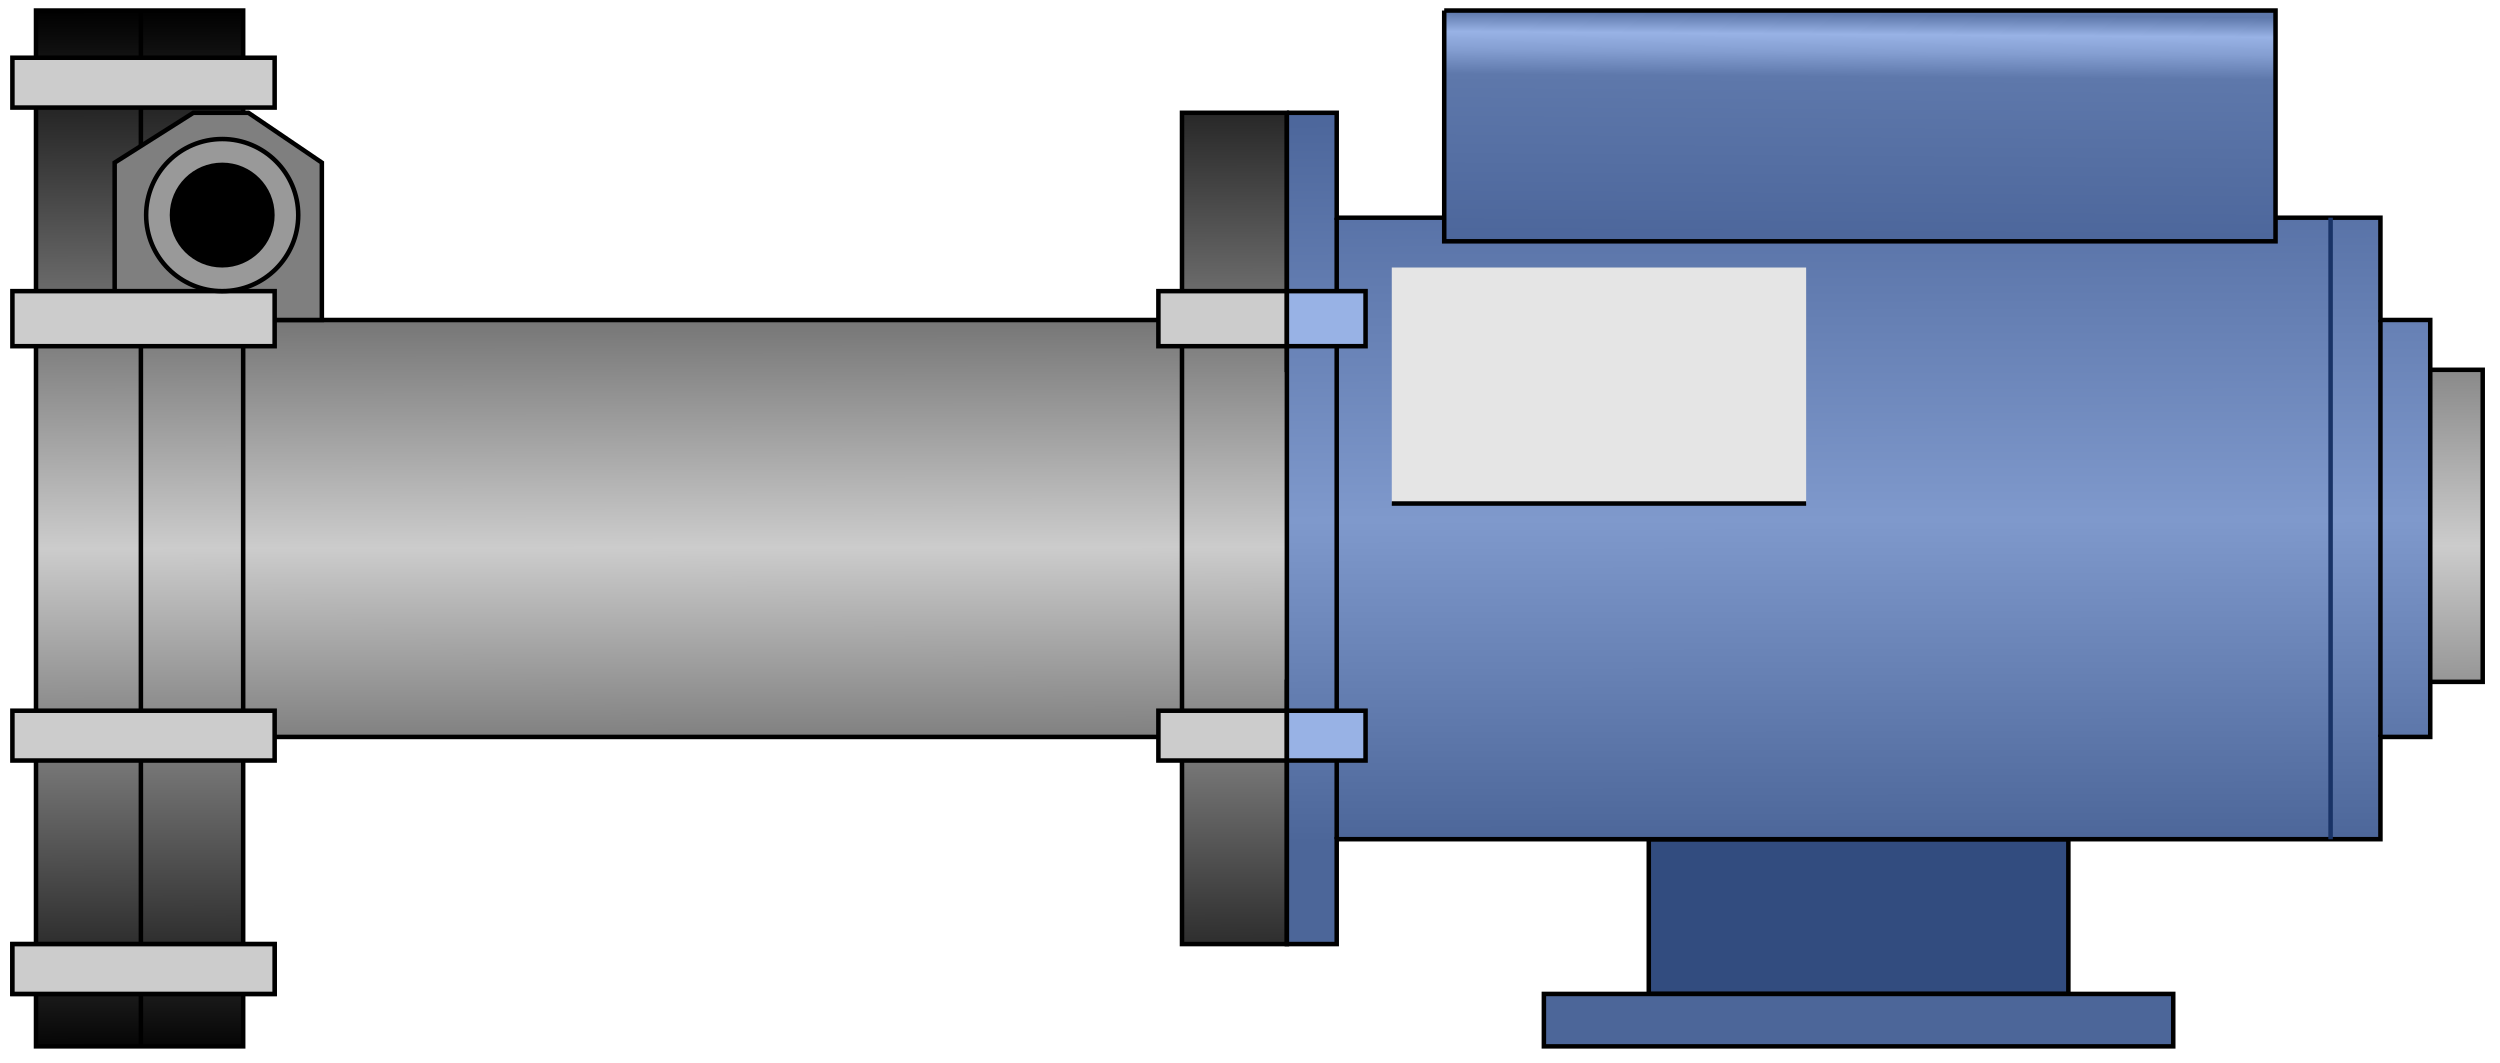
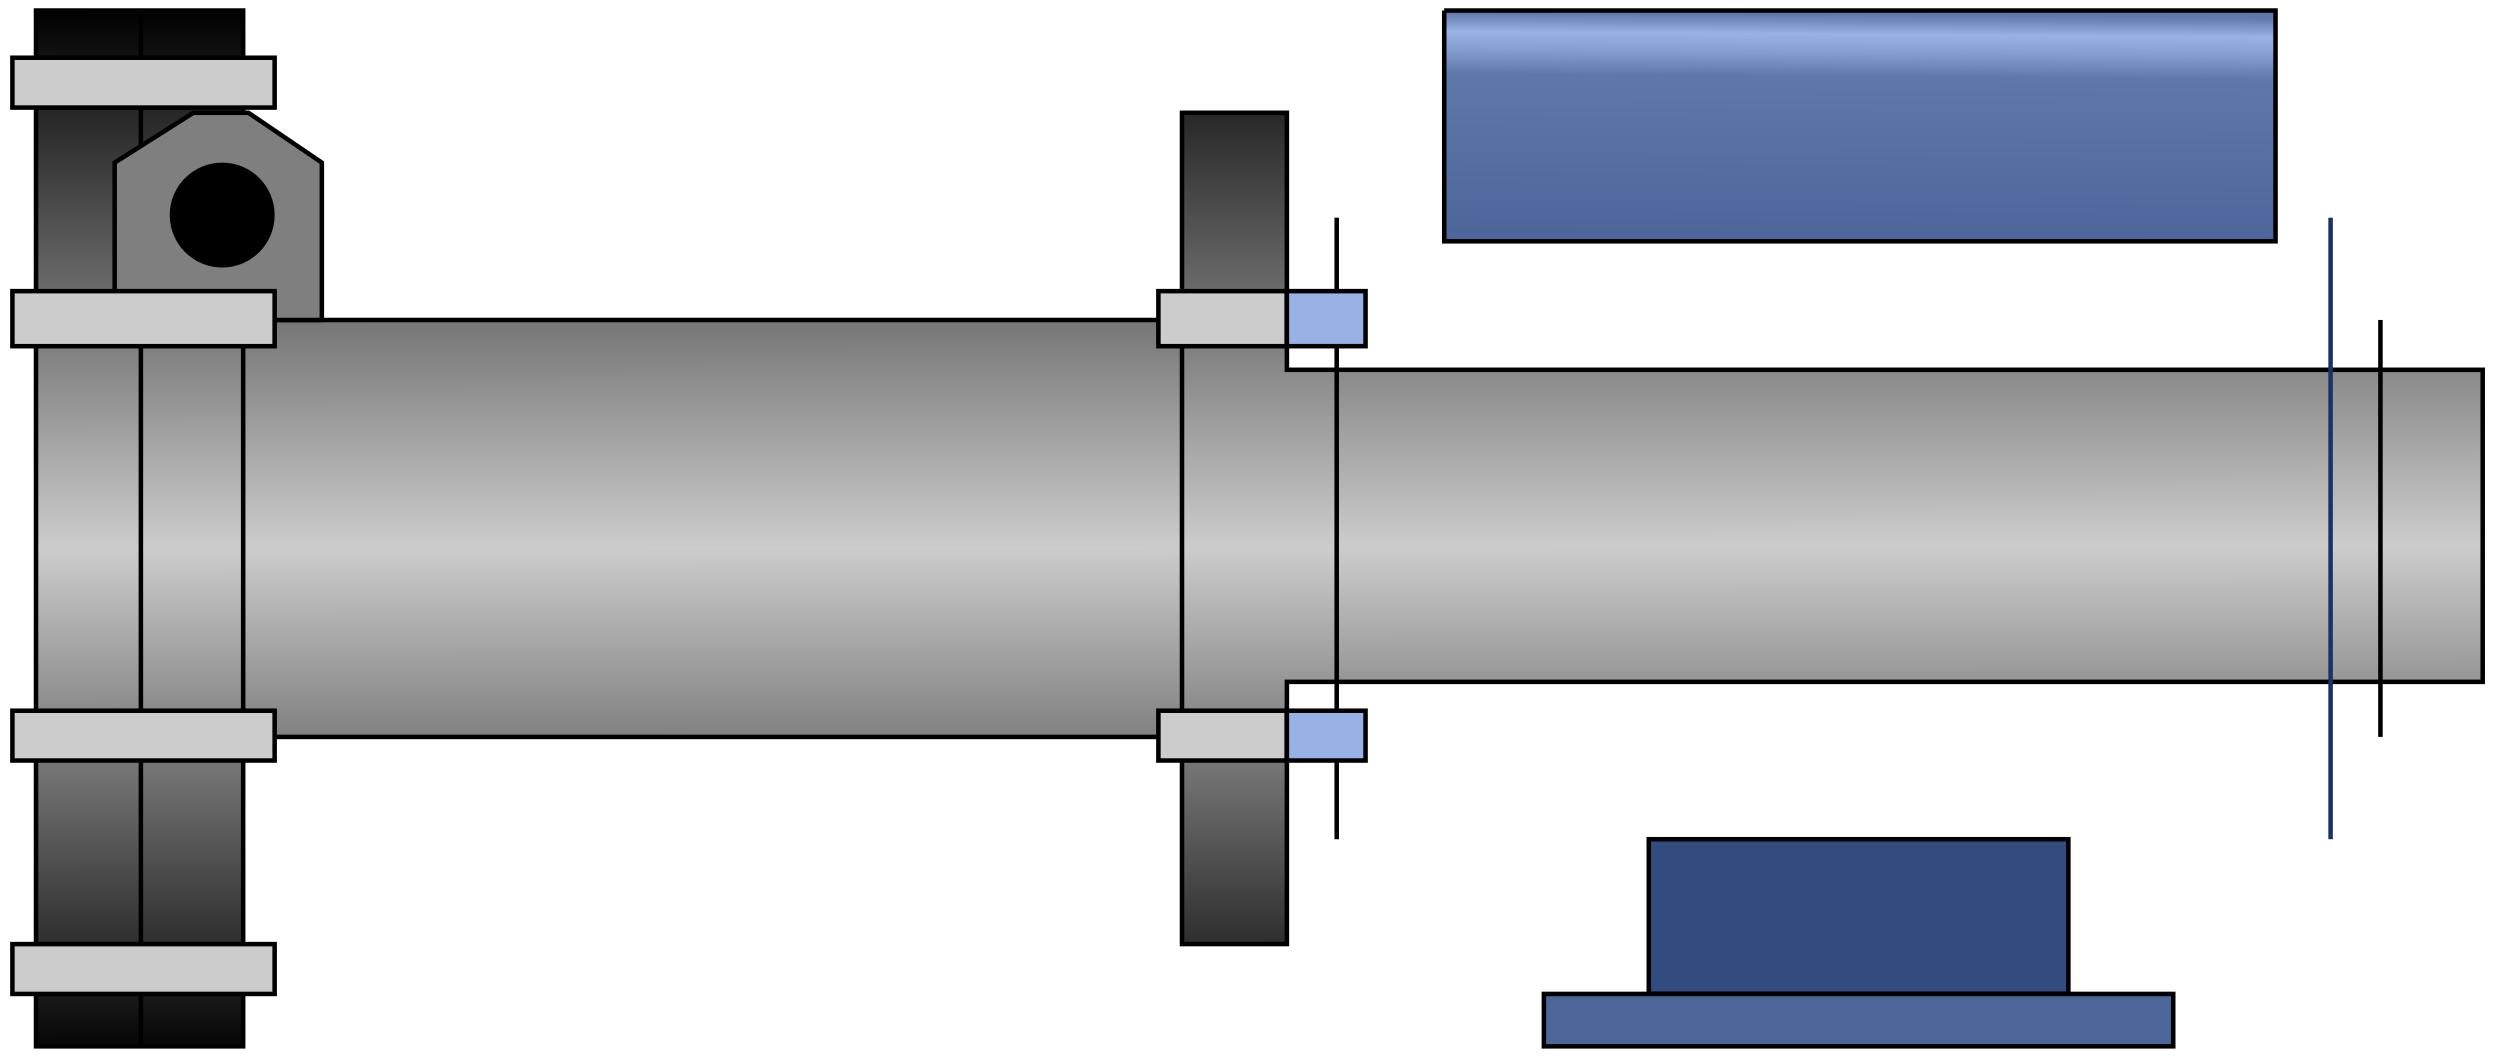
<svg xmlns="http://www.w3.org/2000/svg" xmlns:ns1="http://sodipodi.sourceforge.net/DTD/sodipodi-0.dtd" xmlns:ns2="http://www.inkscape.org/namespaces/inkscape" version="1.1" id="svg2" ns1:docname="Pumps1003.svg" ns2:version="0.48.3.1 r9886" x="0px" y="0px" width="138.125px" height="58.75px" viewBox="3.375 3.765 138.125 58.75" enable-background="new 3.375 3.765 138.125 58.75" xml:space="preserve">
  <ns1:namedview id="namedview100" ns2:current-layer="svg2" ns2:window-y="-8" ns2:window-x="-8" ns2:window-height="848" ns2:window-width="1440" ns2:pageshadow="2" ns2:pageopacity="0" bordercolor="#666666" pagecolor="#ffffff" ns2:cy="54.892442" ns2:cx="73.405627" guidetolerance="10" gridtolerance="10" ns2:zoom="4.4656673" objecttolerance="10" showgrid="false" borderopacity="1" ns2:window-maximized="1">
	</ns1:namedview>
  <path id="path4" fill="#324C7F" stroke="#000000" stroke-width="0.25" d="M94.47,50.132h23.182v8.548H94.47V50.132z" />
  <linearGradient id="path24_1_" gradientUnits="userSpaceOnUse" x1="1821.133" y1="-2272.557" x2="1821.539" y2="-2672.734" gradientTransform="matrix(0.145 0 0 -0.145 -190.946 -325.297)">
    <stop offset="0" style="stop-color:#000000" />
    <stop offset="0.513" style="stop-color:#CCCCCC" />
    <stop offset="1" style="stop-color:#000000" />
  </linearGradient>
  <path id="path24" fill="url(#path24_1_)" stroke="#000000" stroke-width="0.25" d="M16.81,44.48v17.097H5.364V4.347H16.81v17.097  h51.87V9.997h5.795v14.199h66.069v17.242H74.475v14.488H68.68V44.48H16.81" />
  <path id="path26" fill="none" stroke="#000000" stroke-width="0.25" d="M11.159,4.347v57.23" />
  <path id="path28" fill="none" stroke="#000000" stroke-width="0.25" d="M16.81,44.48V21.443" />
  <path id="path30" fill="none" stroke="#000000" stroke-width="0.25" d="M68.68,44.48V21.443" />
  <linearGradient id="path50_1_" gradientUnits="userSpaceOnUse" x1="2049.684" y1="-2313.198" x2="2049.986" y2="-2590.159" gradientTransform="matrix(0.145 0 0 -0.145 -190.946 -325.297)">
    <stop offset="0" style="stop-color:#4C669B" />
    <stop offset="0.557" style="stop-color:#7F99CC" />
    <stop offset="1" style="stop-color:#4C6699" />
  </linearGradient>
-   <path id="path50" fill="url(#path50_1_)" stroke="#000000" stroke-width="0.25" d="M74.475,9.997h2.753v5.796h57.666v5.65h2.752  V44.48h-2.752v5.651H77.228v5.795h-2.753V9.997" />
  <path id="path52" fill="none" stroke="#000000" stroke-width="0.25" d="M77.228,50.132V15.793" />
  <path id="path54" fill="none" stroke="#000000" stroke-width="0.25" d="M134.894,44.48V21.443" />
  <path id="path56" fill="#4C6699" stroke="#000000" stroke-width="0.25" d="M88.674,61.577h34.772V58.68H88.674V61.577z" />
-   <path id="path58" fill="#CCCCCC" stroke="#000000" stroke-width="0.25" d="M4.06,55.927h14.489v2.753H4.06V55.927z" />
-   <path id="path60" fill="#CCCCCC" stroke="#000000" stroke-width="0.25" d="M4.06,55.927h14.489v2.753H4.06V55.927z" />
+   <path id="path58" fill="#CCCCCC" stroke="#000000" stroke-width="0.25" d="M4.06,55.927h14.489v2.753H4.06z" />
  <path id="path62" fill="#CCCCCC" stroke="#000000" stroke-width="0.25" d="M4.06,43.032h14.489v2.752H4.06V43.032z" />
  <path id="path64" fill="#CCCCCC" stroke="#000000" stroke-width="0.25" d="M4.06,6.955h14.489v2.753H4.06V6.955z" />
-   <path id="path66" fill="#E5E5E5" d="M80.271,18.545h22.893v13.04H80.271V18.545z" />
-   <path id="path68" fill="none" stroke="#000000" stroke-width="0.25" d="M80.271,31.585h22.893" />
  <path id="path70" fill="#CCCCCC" stroke="#000000" stroke-width="0.25" d="M67.376,19.85h7.099v3.042h-7.099V19.85z" />
  <path id="path72" fill="#98B2E5" stroke="#000000" stroke-width="0.25" d="M78.822,19.85h-4.347v3.042h4.347V19.85z" />
  <path id="path74" fill="#CCCCCC" stroke="#000000" stroke-width="0.25" d="M67.376,43.032h7.099v2.752h-7.099V43.032z" />
  <path id="path76" fill="#98B2E5" stroke="#000000" stroke-width="0.25" d="M78.822,43.032h-4.347v2.752h4.347V43.032z" />
  <linearGradient id="path88_1_" gradientUnits="userSpaceOnUse" x1="2050.716" y1="-2275.049" x2="2050.098" y2="-2362.526" gradientTransform="matrix(0.145 0 0 -0.145 -190.946 -325.297)">
    <stop offset="0" style="stop-color:#5E78AB" />
    <stop offset="0.085" style="stop-color:#98B2E5" />
    <stop offset="0.164" style="stop-color:#849ED1" />
    <stop offset="0.27" style="stop-color:#5E78AB" />
    <stop offset="1" style="stop-color:#4C669B" />
  </linearGradient>
  <path id="path88" fill="url(#path88_1_)" stroke="#000000" stroke-width="0.25" d="M83.168,4.347h45.93v12.75h-45.93V4.347" />
  <path id="path90" fill="none" stroke="#193366" stroke-width="0.25" d="M132.14,50.132V15.793" />
  <path id="path92" fill="#7F7F7F" stroke="#000000" stroke-width="0.25" d="M9.71,21.443V12.75l4.347-2.753H17.1l4.057,2.753v8.693  H9.71z" />
  <path id="path94" fill="#CCCCCC" stroke="#000000" stroke-width="0.25" d="M4.06,19.85h14.489v3.042H4.06V19.85z" />
-   <circle id="circle96" fill="#999999" stroke="#000000" stroke-width="0.25" cx="15.651" cy="15.648" r="4.202" />
  <circle id="circle98" cx="15.651" cy="15.648" r="2.898" />
</svg>